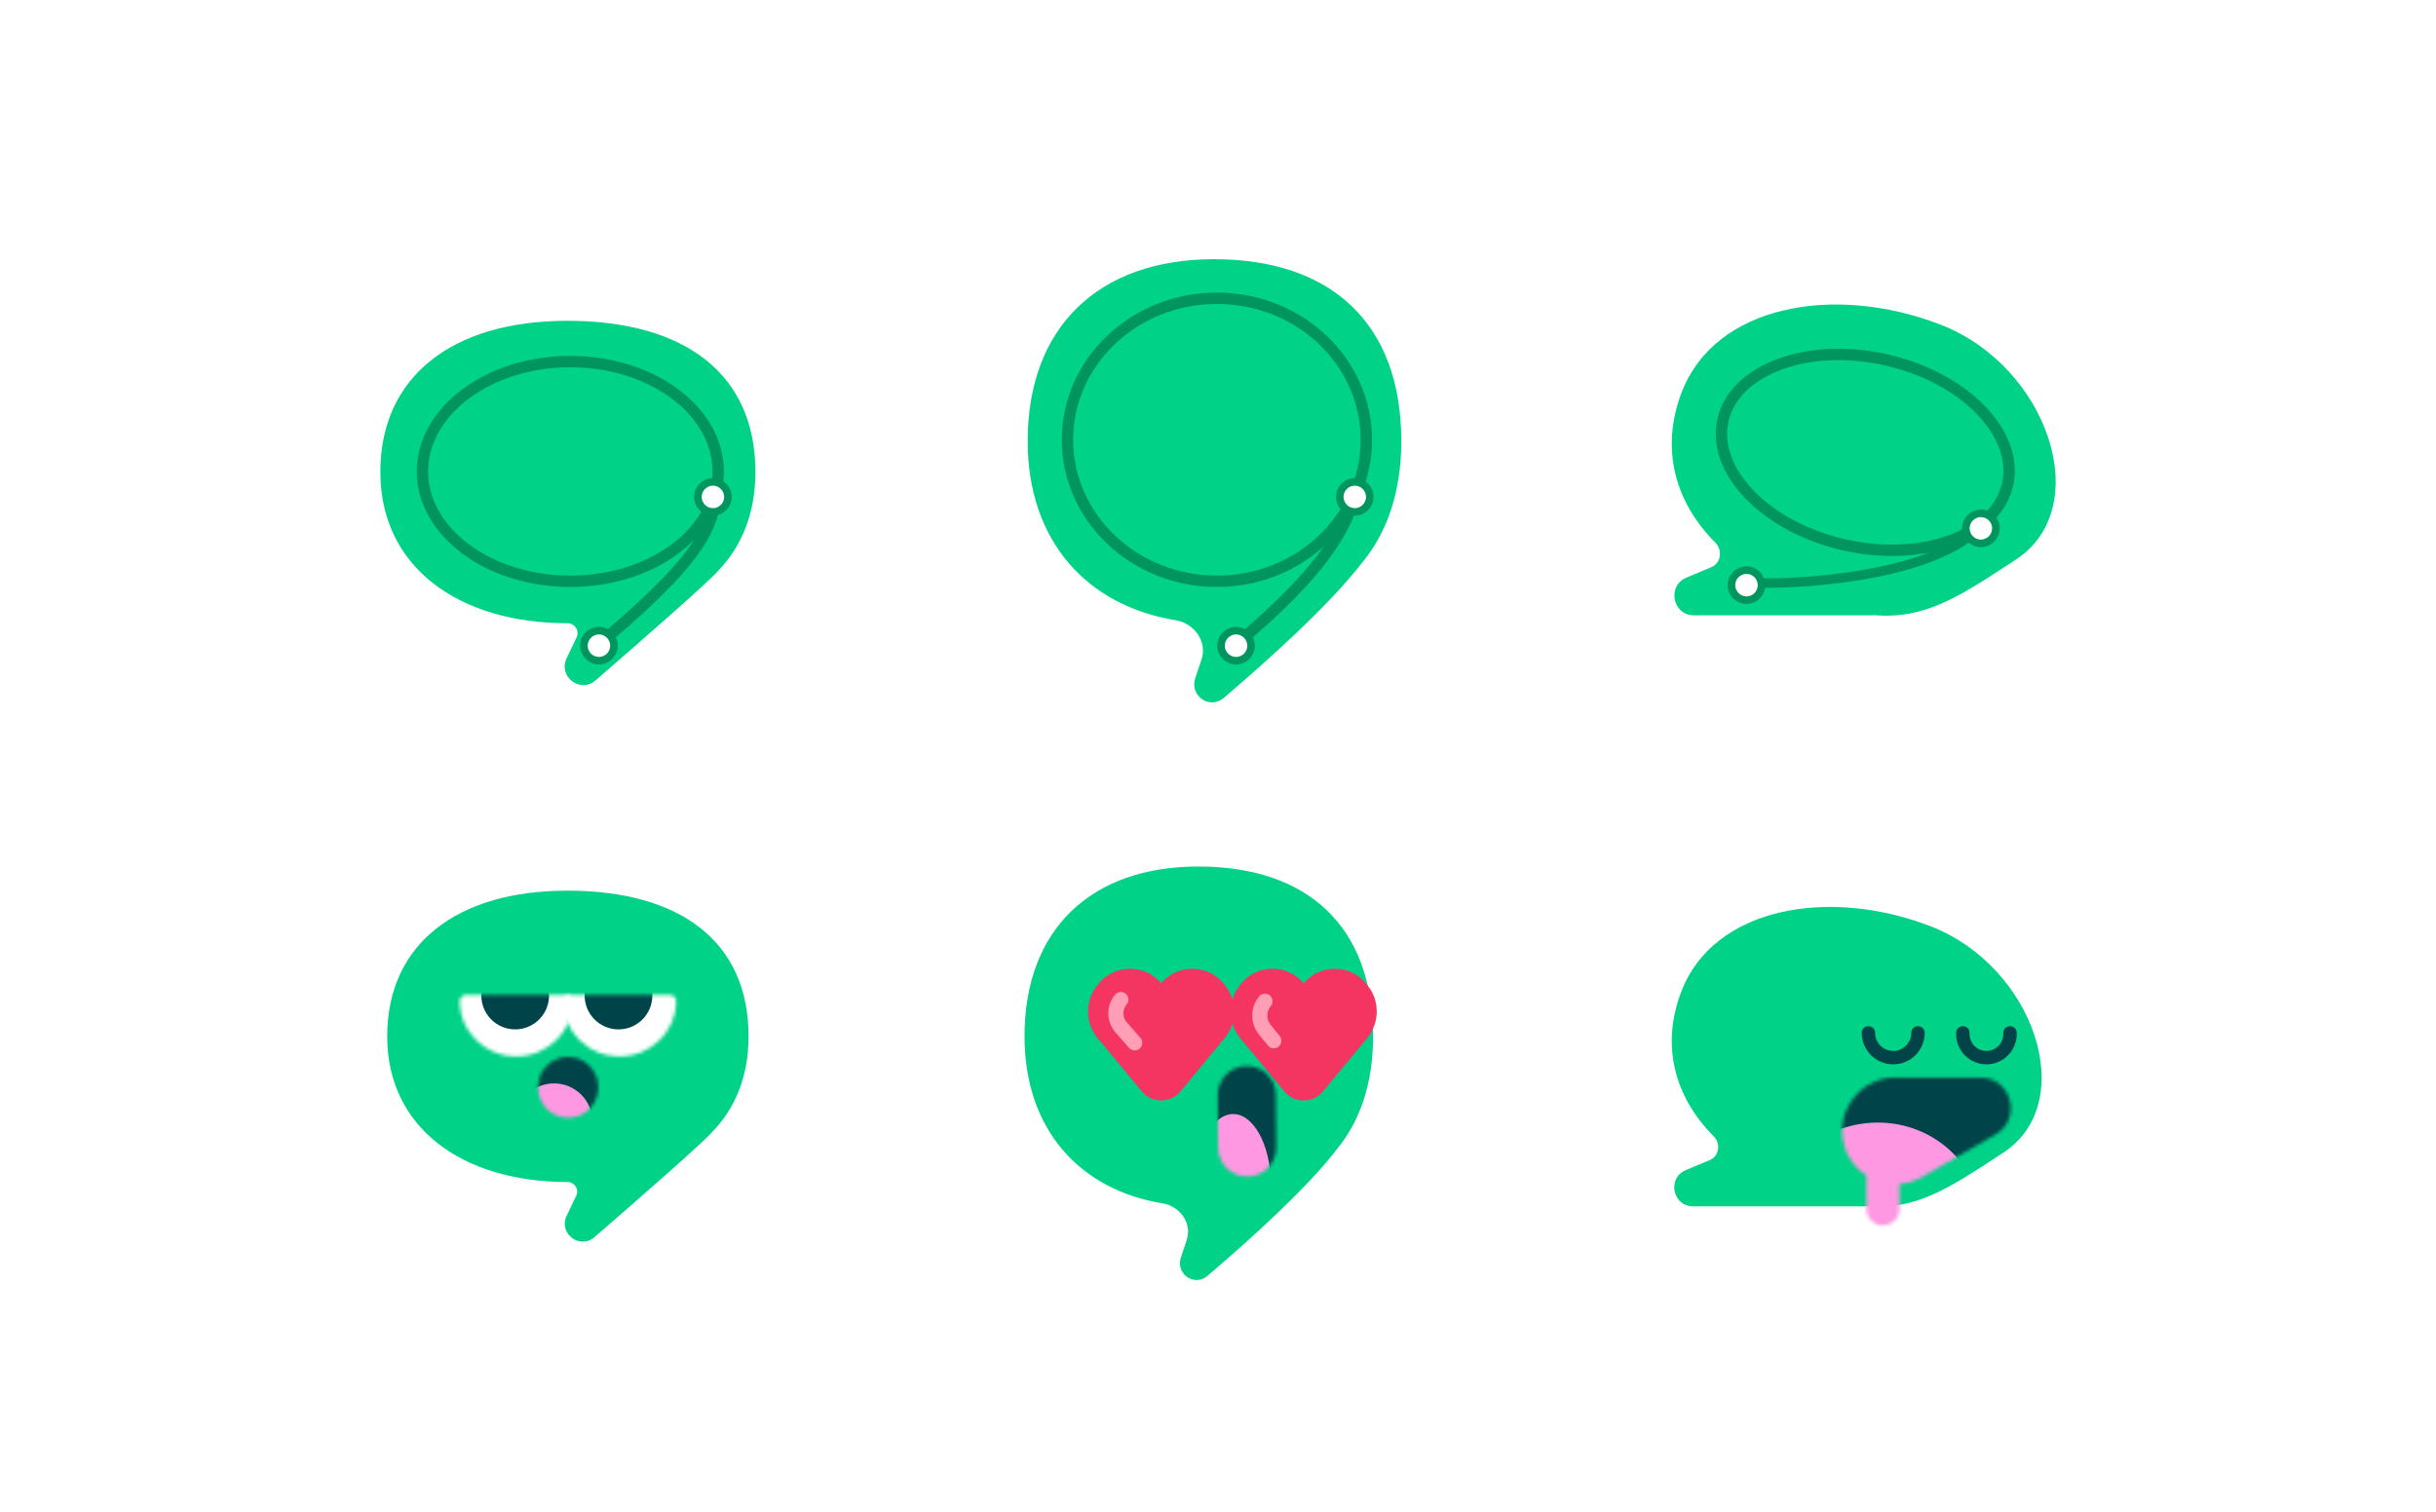
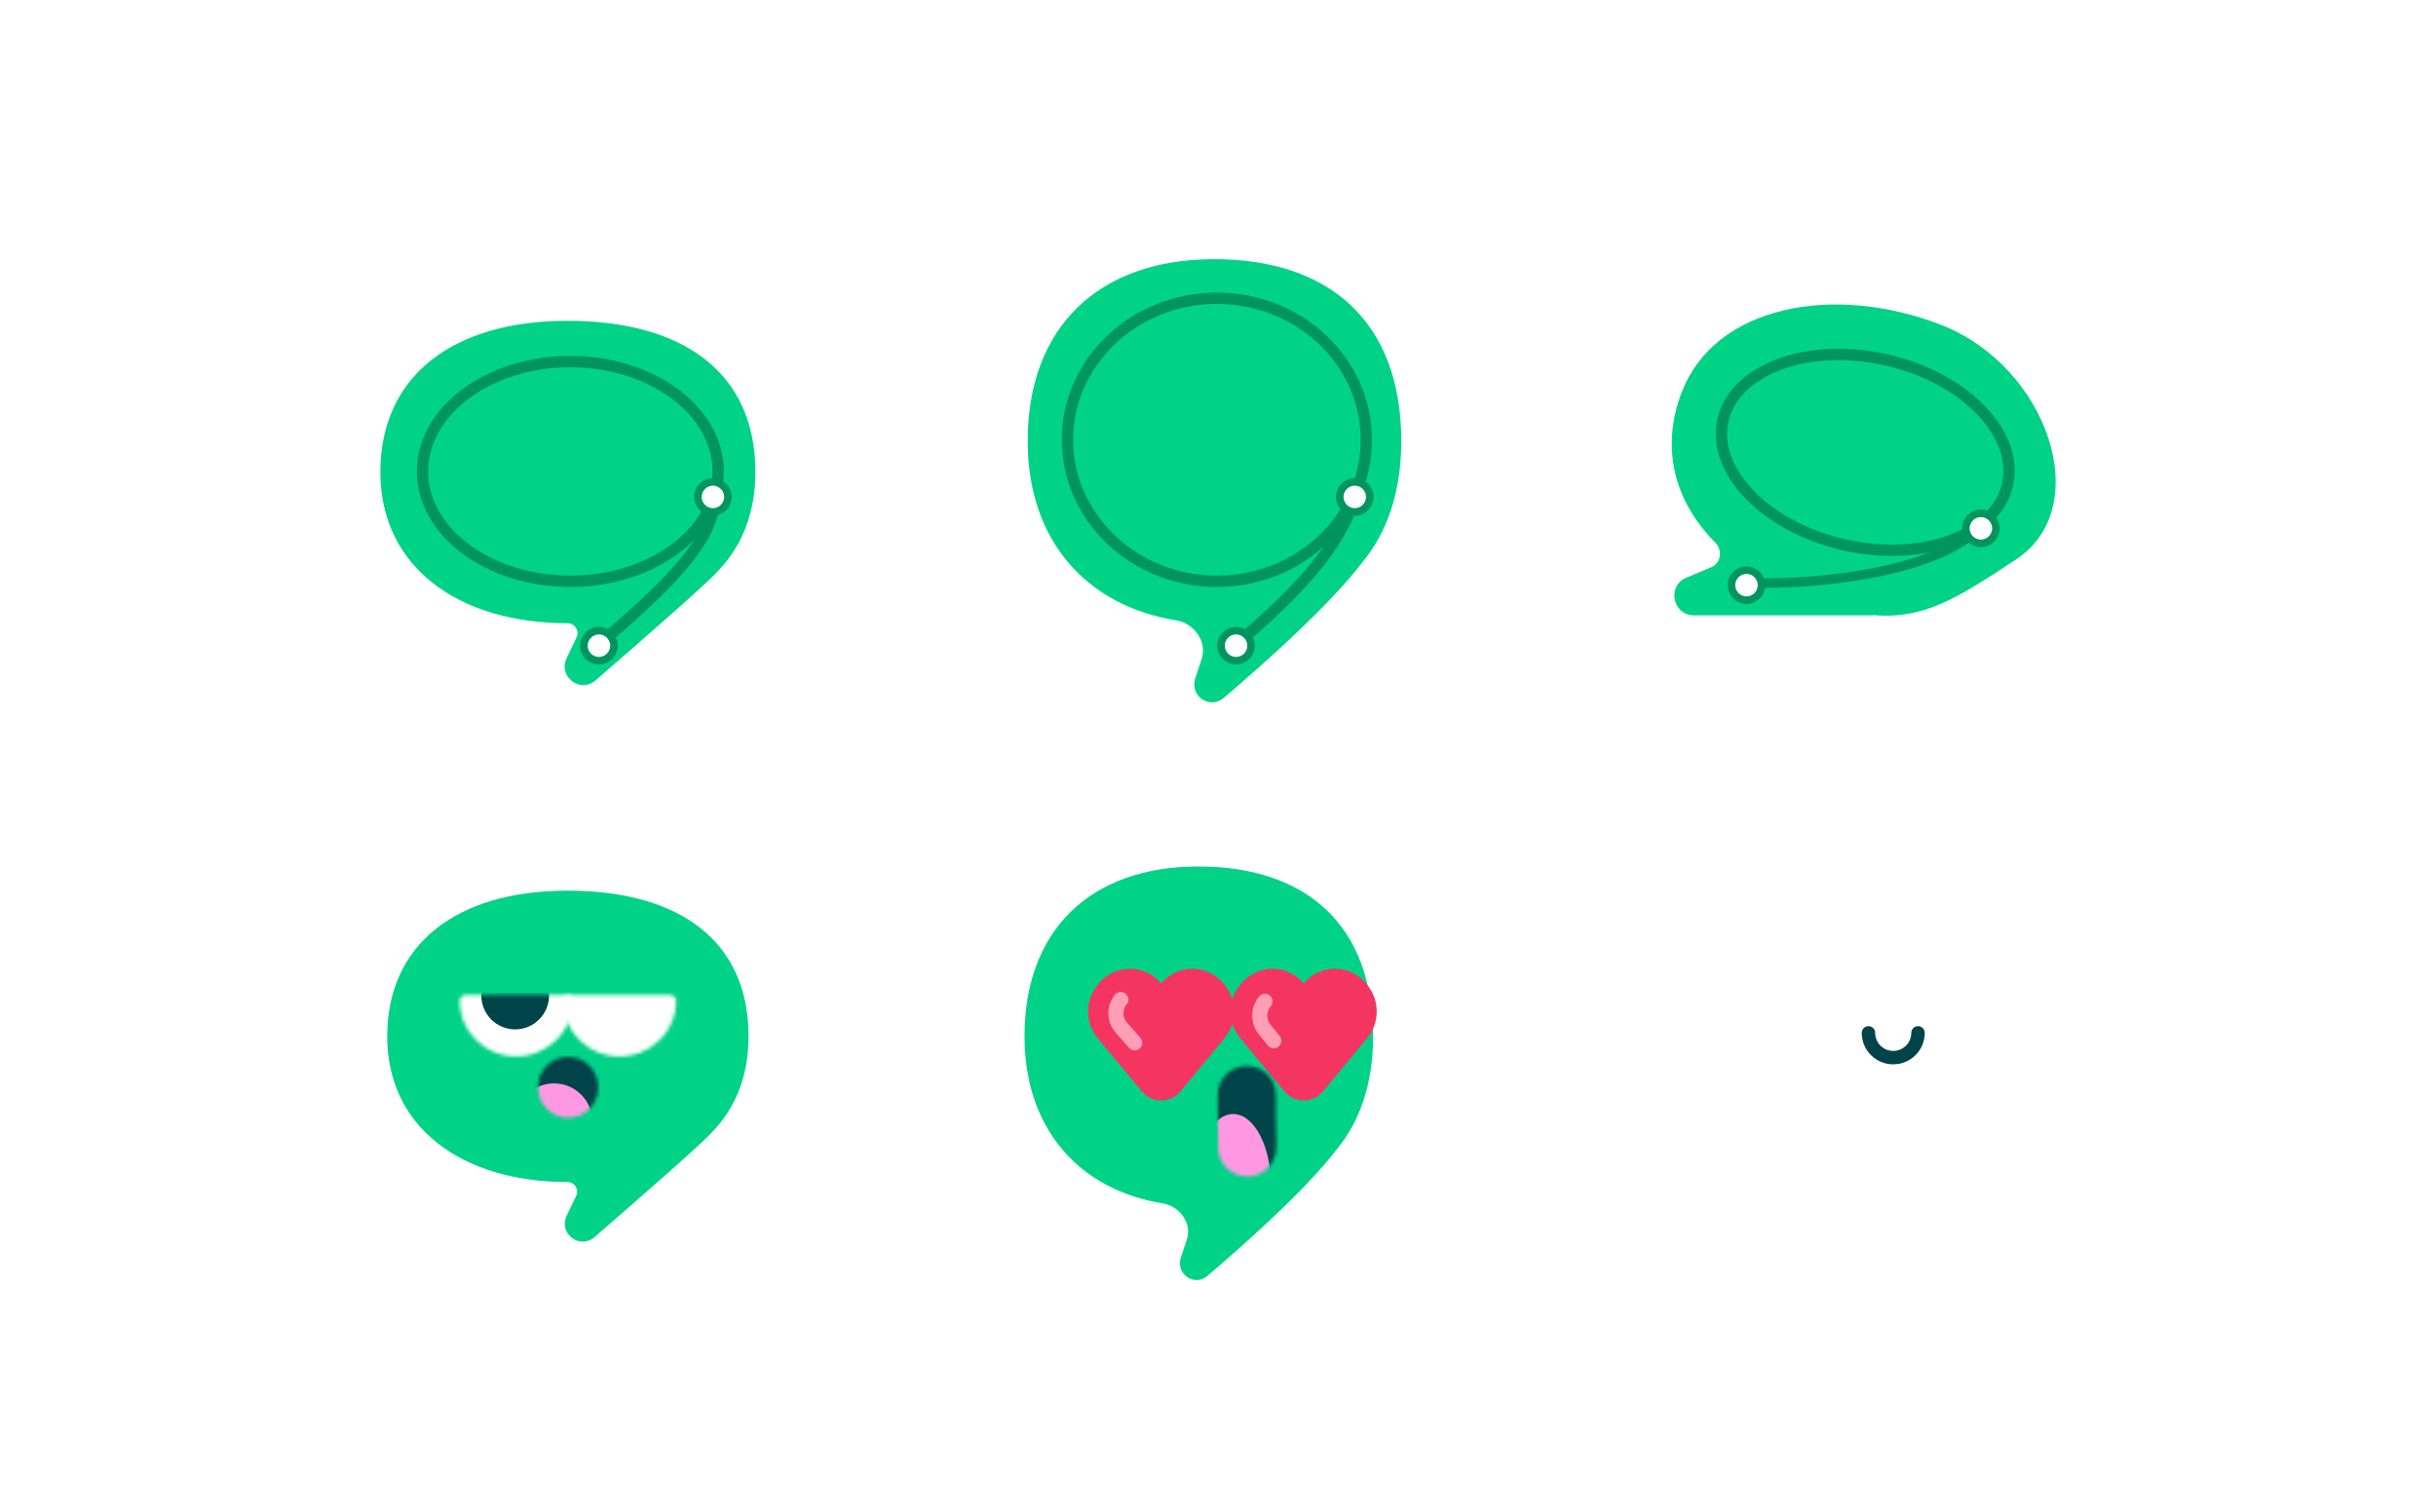
<svg xmlns="http://www.w3.org/2000/svg" width="696" height="432" viewBox="0 0 696 432" fill="none">
  <rect y="0.5" width="696" height="431" rx="16" fill="white" />
  <path fill-rule="evenodd" clip-rule="evenodd" d="M204.951 163.353C211.872 156.296 215.834 146.765 215.834 134.883C215.834 106.64 195.382 91.673 162.146 91.673C128.911 91.673 108.672 107.847 108.672 134.883C108.672 161.92 130.848 178.094 162.146 178.094C164.21 178.094 165.634 180.242 164.746 182.106L161.887 188.111C159.398 193.337 165.781 198.223 170.155 194.432C184.626 181.89 202.423 166.307 204.941 163.365C204.944 163.361 204.948 163.357 204.951 163.353Z" fill="#00D387" />
  <path d="M162.946 103.327C174.742 103.327 185.36 106.927 192.991 112.671C200.622 118.414 205.192 126.226 205.192 134.719C205.192 143.212 200.622 151.023 192.991 156.766C185.36 162.509 174.742 166.109 162.946 166.109C151.151 166.109 140.534 162.509 132.902 156.766C125.271 151.023 120.7 143.212 120.7 134.719C120.7 126.226 125.271 118.414 132.902 112.671C140.534 106.928 151.151 103.327 162.946 103.327Z" stroke="#00955F" stroke-width="3.253" />
  <path d="M205.01 138.206C203.655 149.048 203.653 156.429 173.35 182.21" stroke="#00955F" stroke-width="3.253" stroke-linecap="round" />
  <circle cx="3.209" cy="3.209" r="4.293" transform="matrix(-1 0 0 1 206.904 138.789)" fill="white" stroke="#00955F" stroke-width="2.168" />
  <circle cx="3.209" cy="3.209" r="4.293" transform="matrix(-1 0 0 1 174.339 181.305)" fill="white" stroke="#00955F" stroke-width="2.168" />
  <path fill-rule="evenodd" clip-rule="evenodd" d="M203.39 323.577C210.057 316.779 213.875 307.596 213.875 296.149C213.875 268.937 194.17 254.518 162.149 254.518C130.129 254.518 110.629 270.1 110.629 296.149C110.629 322.197 131.995 337.78 162.149 337.78C164.138 337.78 165.509 339.85 164.654 341.645L161.899 347.431C159.501 352.466 165.651 357.173 169.865 353.521C183.807 341.438 200.954 326.424 203.38 323.589C203.383 323.585 203.387 323.581 203.39 323.577Z" fill="#00D387" />
  <mask id="mask0_7918_10094" style="mask-type:alpha" maskUnits="userSpaceOnUse" x="153" y="302" width="18" height="18">
    <path d="M170.902 310.515L170.904 310.765C170.95 315.504 167.147 319.382 162.409 319.428C157.671 319.474 153.793 315.67 153.747 310.932L153.744 310.682C153.698 305.944 157.502 302.065 162.24 302.019C166.977 301.973 170.856 305.777 170.902 310.515Z" fill="#562EE2" />
  </mask>
  <g mask="url(#mask0_7918_10094)">
    <path d="M175.342 300.611L175.453 312.005C175.524 319.296 169.67 325.264 162.379 325.335C155.088 325.406 149.119 319.553 149.048 312.261L148.938 300.868C148.926 299.642 149.91 298.639 151.136 298.627L173.101 298.413C174.327 298.401 175.33 299.386 175.342 300.611Z" fill="#004348" />
    <ellipse cx="158.296" cy="320.573" rx="10.983" ry="10.972" transform="rotate(-0.557 158.296 320.573)" fill="#FF98E2" />
  </g>
  <mask id="mask1_7918_10094" style="mask-type:alpha" maskUnits="userSpaceOnUse" x="160" y="284" width="34" height="18">
    <path fill-rule="evenodd" clip-rule="evenodd" d="M162.664 284.308C161.691 284.308 160.861 285.042 160.861 286.015C160.861 294.786 168.092 301.897 177.011 301.897C185.93 301.897 193.161 294.786 193.161 286.015C193.161 285.042 192.331 284.308 191.358 284.308H162.664Z" fill="white" />
  </mask>
  <g mask="url(#mask1_7918_10094)">
    <ellipse cx="176.878" cy="286.69" rx="19.506" ry="19.232" fill="white" />
-     <circle cx="176.713" cy="284.492" r="9.671" fill="#004348" />
  </g>
  <mask id="mask2_7918_10094" style="mask-type:alpha" maskUnits="userSpaceOnUse" x="131" y="284" width="33" height="18">
    <path fill-rule="evenodd" clip-rule="evenodd" d="M133.146 284.308C132.173 284.308 131.344 285.041 131.344 286.014C131.344 294.786 138.574 301.896 147.493 301.896C156.412 301.896 163.643 294.786 163.643 286.014C163.643 285.041 162.813 284.308 161.84 284.308H133.146Z" fill="white" />
  </mask>
  <g mask="url(#mask2_7918_10094)">
    <ellipse cx="147.36" cy="286.689" rx="19.506" ry="19.232" fill="white" />
    <circle cx="147.195" cy="284.491" r="9.671" fill="#004348" />
  </g>
  <path fill-rule="evenodd" clip-rule="evenodd" d="M389.295 160.632C396.331 152.11 400.366 140.541 400.366 126.081C400.366 92.083 379.994 74.067 346.889 74.067C313.785 74.067 293.625 93.536 293.625 126.081C293.625 154.654 310.652 173.148 335.905 177.236C341.201 178.094 345.008 183.348 343.303 188.434L341.509 193.785C339.814 198.843 345.609 202.881 349.67 199.421C362.228 188.722 380.103 172.671 389.295 160.632Z" fill="#00D387" />
  <path d="M347.688 85.236C371.351 85.236 390.386 103.42 390.386 125.674C390.386 147.927 371.351 166.11 347.688 166.11C324.026 166.11 304.99 147.927 304.99 125.674C304.99 103.42 324.025 85.237 347.688 85.236Z" stroke="#00955F" stroke-width="3.253" />
  <path d="M388.395 138.207C385.681 144.671 385.681 156.43 355.377 182.211" stroke="#00955F" stroke-width="3.253" stroke-linecap="round" />
  <circle cx="3.209" cy="3.209" r="4.293" transform="matrix(-1 0 0 1 390.289 138.79)" fill="white" stroke="#00955F" stroke-width="2.168" />
  <circle cx="3.209" cy="3.209" r="4.293" transform="matrix(-1 0 0 1 356.367 181.306)" fill="white" stroke="#00955F" stroke-width="2.168" />
  <path fill-rule="evenodd" clip-rule="evenodd" d="M381.999 328.364C388.554 320.416 392.312 309.628 392.312 296.147C392.312 264.426 373.304 247.617 342.417 247.617C311.529 247.617 292.72 265.782 292.72 296.147C292.72 322.807 308.607 340.063 332.17 343.877C337.111 344.677 340.663 349.579 339.072 354.325L337.398 359.317C335.817 364.037 341.224 367.804 345.013 364.576C356.737 354.587 373.427 339.6 381.999 328.364Z" fill="#00D387" />
  <g filter="url(#filter0_d_7918_10094)">
    <path d="M358.679 292.38L371.294 307.571C374.154 311.015 379.439 311.015 382.299 307.571L394.913 292.38C398.598 287.942 398.598 281.509 394.913 277.071L394.595 276.688C389.969 271.117 381.422 271.117 376.796 276.688C372.171 271.117 363.623 271.117 358.998 276.688L358.679 277.071C354.994 281.509 354.994 287.942 358.679 292.38Z" fill="#F53561" />
    <path d="M365.738 281.808V281.808C363.797 284.145 363.773 287.527 365.681 289.891L368.259 293.084" stroke="#FF9EB4" stroke-width="4.331" stroke-linecap="round" />
  </g>
  <g filter="url(#filter1_d_7918_10094)">
    <path d="M317.959 292.38L330.573 307.571C333.433 311.015 338.718 311.015 341.578 307.571L354.192 292.38C357.877 287.942 357.877 281.509 354.192 277.071L353.874 276.688C349.249 271.117 340.701 271.117 336.076 276.688C331.45 271.117 322.902 271.117 318.277 276.688L317.959 277.071C314.274 281.509 314.274 287.942 317.959 292.38Z" fill="#F53561" />
    <path d="M324.557 281.326V281.326C322.634 283.642 322.678 287.011 324.661 289.276L328.518 293.683" stroke="#FF9EB4" stroke-width="4.331" stroke-linecap="round" />
  </g>
  <mask id="mask3_7918_10094" style="mask-type:alpha" maskUnits="userSpaceOnUse" x="347" y="304" width="18" height="33">
    <path d="M364.519 312.856L364.665 327.817C364.709 332.408 361.026 336.167 356.438 336.212C351.85 336.256 348.094 332.57 348.049 327.978L347.904 313.018C347.859 308.426 351.543 304.667 356.131 304.623C360.719 304.578 364.475 308.264 364.519 312.856Z" fill="#562EE2" />
  </mask>
  <g mask="url(#mask3_7918_10094)">
    <path d="M368.794 300.299L369.122 334.02C369.19 341.081 363.522 346.861 356.46 346.93C349.399 346.998 343.619 341.33 343.551 334.269L343.223 300.547C343.212 299.36 344.165 298.388 345.352 298.377L366.624 298.17C367.811 298.158 368.782 299.111 368.794 300.299Z" fill="#004348" />
    <ellipse cx="352.467" cy="338.255" rx="10.636" ry="19.908" transform="rotate(-0.557 352.467 338.255)" fill="#FF98E2" />
  </g>
-   <path fill-rule="evenodd" clip-rule="evenodd" d="M571.861 329.732L572.382 329.39C594.34 314.988 581.1 276.058 551.605 264.697C522.11 253.337 489.571 259.47 480.417 283.235C474.434 298.767 478.43 313.459 489.671 324.761C491.698 326.799 491.198 330.376 488.546 331.487L481.676 334.366C476.243 336.643 477.871 344.737 483.762 344.737H533.144C533.159 344.737 533.165 344.718 533.153 344.708C533.141 344.699 533.149 344.679 533.165 344.681C547.213 345.901 556.451 339.841 571.861 329.732Z" fill="#00D387" />
  <path d="M533.841 295.154V295.154C533.841 299.066 537.012 302.237 540.924 302.237V302.237C544.836 302.237 548.007 299.066 548.007 295.154V295.154" stroke="#004348" stroke-width="3.835" stroke-linecap="round" />
-   <path d="M560.814 295.154V295.497C560.814 299.22 563.832 302.237 567.554 302.237V302.237C571.277 302.237 574.294 299.22 574.294 295.497V295.154" stroke="#004348" stroke-width="3.835" stroke-linecap="round" />
  <mask id="mask4_7918_10094" style="mask-type:alpha" maskUnits="userSpaceOnUse" x="526" y="307" width="49" height="44">
    <path fill-rule="evenodd" clip-rule="evenodd" d="M565.779 307.905C574.714 307.905 577.887 319.732 570.151 324.204L549.194 336.32C547.094 337.534 544.884 338.184 542.701 338.346V345.446C542.701 348.054 540.586 350.168 537.978 350.168C535.371 350.168 533.256 348.054 533.256 345.446V335.895C529.185 333.248 526.342 328.684 526.342 323.135C526.342 314.724 533.16 307.905 541.572 307.905H565.779Z" fill="#562EE2" />
  </mask>
  <g mask="url(#mask4_7918_10094)">
-     <path d="M566.252 317.457L545.295 329.573C540.336 332.44 534.133 328.862 534.133 323.134C534.133 319.026 537.464 315.695 541.572 315.695H565.779C566.745 315.695 567.088 316.974 566.252 317.457Z" stroke="#004348" stroke-width="18.888" stroke-linejoin="round" />
-     <ellipse cx="536.305" cy="349.007" rx="29.751" ry="28.208" transform="rotate(-3.568 536.305 349.007)" fill="#FF98E2" />
-   </g>
+     </g>
  <path fill-rule="evenodd" clip-rule="evenodd" d="M575.436 160.259C575.616 160.142 575.796 160.023 575.978 159.904C598.768 144.956 585.026 104.549 554.412 92.758C523.799 80.966 490.025 87.332 480.524 111.999C474.314 128.12 478.461 143.369 490.128 155.099C492.232 157.215 491.713 160.927 488.961 162.081L481.831 165.068C476.191 167.432 477.88 175.833 483.995 175.833H535.251C535.266 175.833 535.273 175.813 535.261 175.804C535.248 175.794 535.257 175.774 535.273 175.775C549.854 177.041 559.442 170.751 575.436 160.259Z" fill="#00D387" />
  <path d="M538.907 102.834C550.304 105.409 559.858 110.792 566.107 117.329C572.366 123.876 575.183 131.419 573.592 138.458C572.001 145.497 566.215 151.096 557.749 154.316C549.297 157.531 538.357 158.283 526.959 155.707C515.561 153.132 506.007 147.749 499.758 141.212C493.499 134.665 490.682 127.122 492.272 120.083C493.863 113.043 499.65 107.445 508.116 104.225C516.569 101.01 527.509 100.258 538.907 102.834Z" stroke="#00955F" stroke-width="3.253" />
  <path d="M502.305 166.603C518.26 166.895 553.398 163.998 566.301 150.068" stroke="#00955F" stroke-width="2.714" stroke-linecap="round" />
  <circle cx="3.209" cy="3.209" r="4.293" transform="matrix(-1 0 0 1 569.175 147.776)" fill="white" stroke="#00955F" stroke-width="2.168" />
  <circle cx="3.209" cy="3.209" r="4.293" transform="matrix(-1 0 0 1 502.207 164.005)" fill="white" stroke="#00955F" stroke-width="2.168" />
  <defs>
    <filter id="filter0_d_7918_10094" x="351.592" y="272.51" width="46.084" height="41.967" filterUnits="userSpaceOnUse" color-interpolation-filters="sRGB">
      <feFlood flood-opacity="0" result="BackgroundImageFix" />
      <feColorMatrix in="SourceAlpha" type="matrix" values="0 0 0 0 0 0 0 0 0 0 0 0 0 0 0 0 0 0 127 0" result="hardAlpha" />
      <feOffset dx="-4.323" dy="4.323" />
      <feComposite in2="hardAlpha" operator="out" />
      <feColorMatrix type="matrix" values="0 0 0 0 0 0 0 0 0 0 0 0 0 0 0 0 0 0 0.05 0" />
      <feBlend mode="multiply" in2="BackgroundImageFix" result="effect1_dropShadow_7918_10094" />
      <feBlend mode="normal" in="SourceGraphic" in2="effect1_dropShadow_7918_10094" result="shape" />
    </filter>
    <filter id="filter1_d_7918_10094" x="310.872" y="272.51" width="46.084" height="41.967" filterUnits="userSpaceOnUse" color-interpolation-filters="sRGB">
      <feFlood flood-opacity="0" result="BackgroundImageFix" />
      <feColorMatrix in="SourceAlpha" type="matrix" values="0 0 0 0 0 0 0 0 0 0 0 0 0 0 0 0 0 0 127 0" result="hardAlpha" />
      <feOffset dx="-4.323" dy="4.323" />
      <feComposite in2="hardAlpha" operator="out" />
      <feColorMatrix type="matrix" values="0 0 0 0 0 0 0 0 0 0 0 0 0 0 0 0 0 0 0.05 0" />
      <feBlend mode="multiply" in2="BackgroundImageFix" result="effect1_dropShadow_7918_10094" />
      <feBlend mode="normal" in="SourceGraphic" in2="effect1_dropShadow_7918_10094" result="shape" />
    </filter>
  </defs>
</svg>